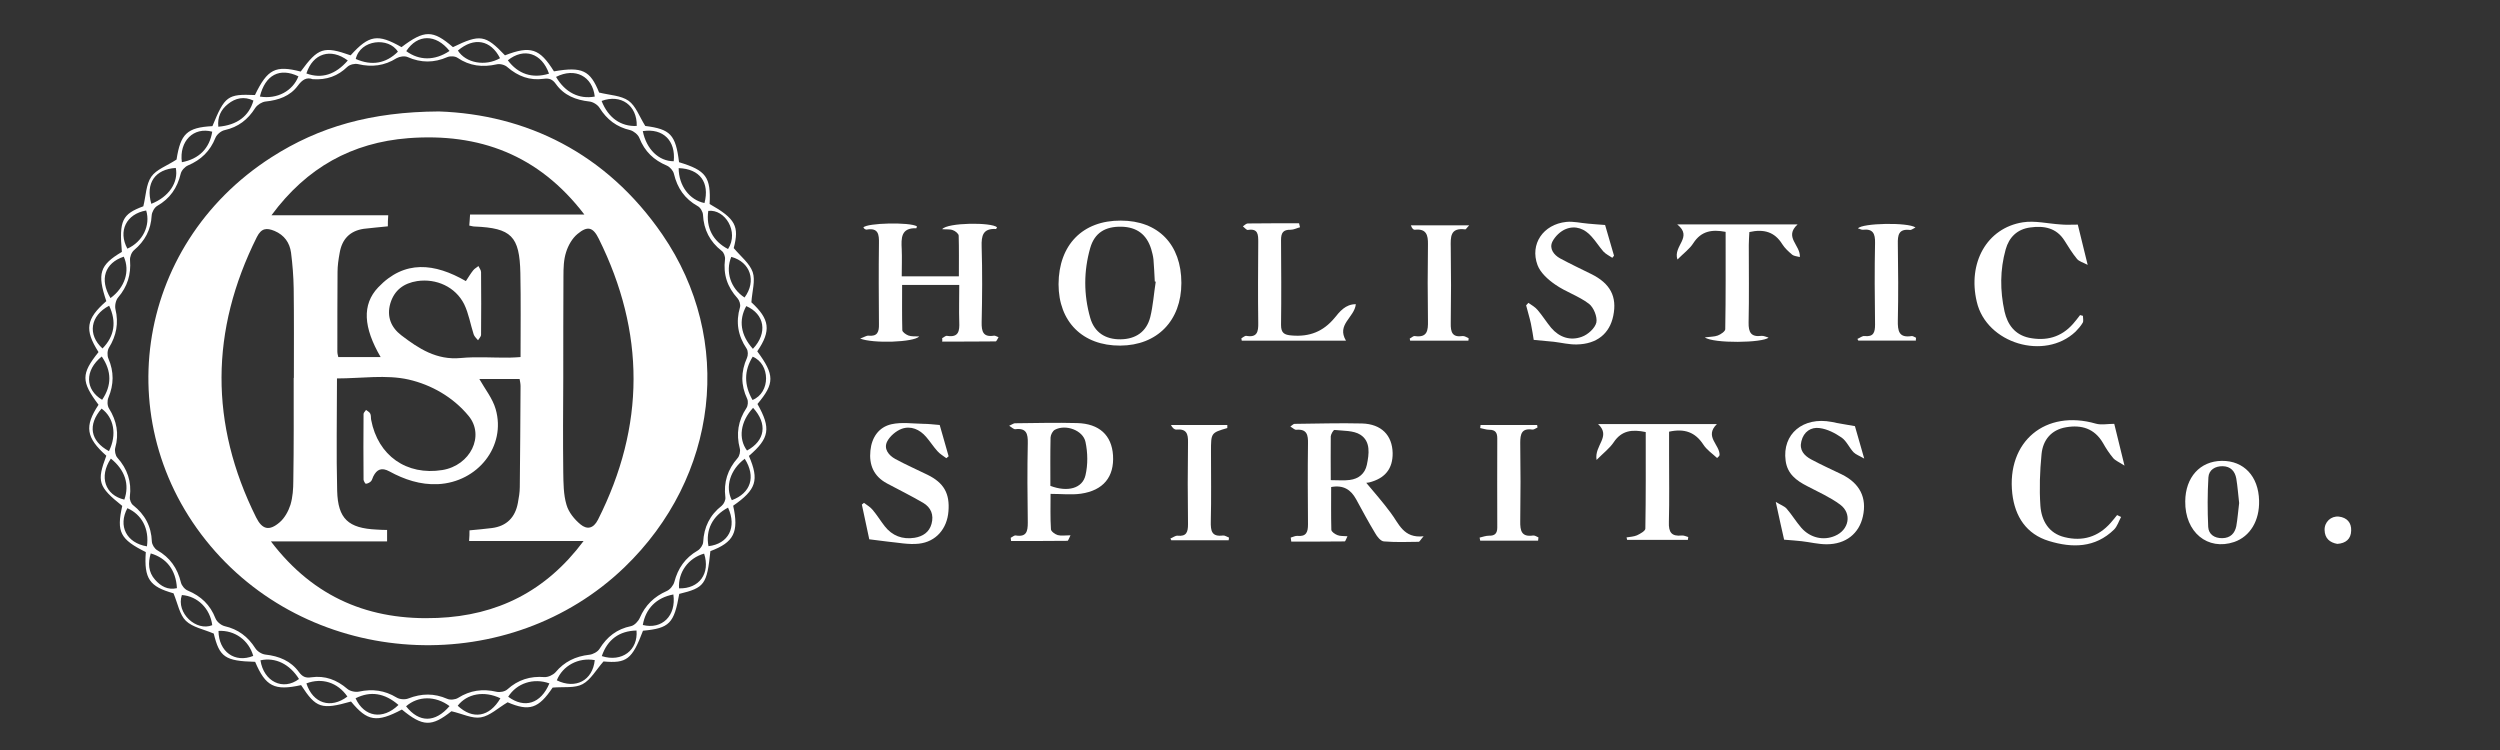
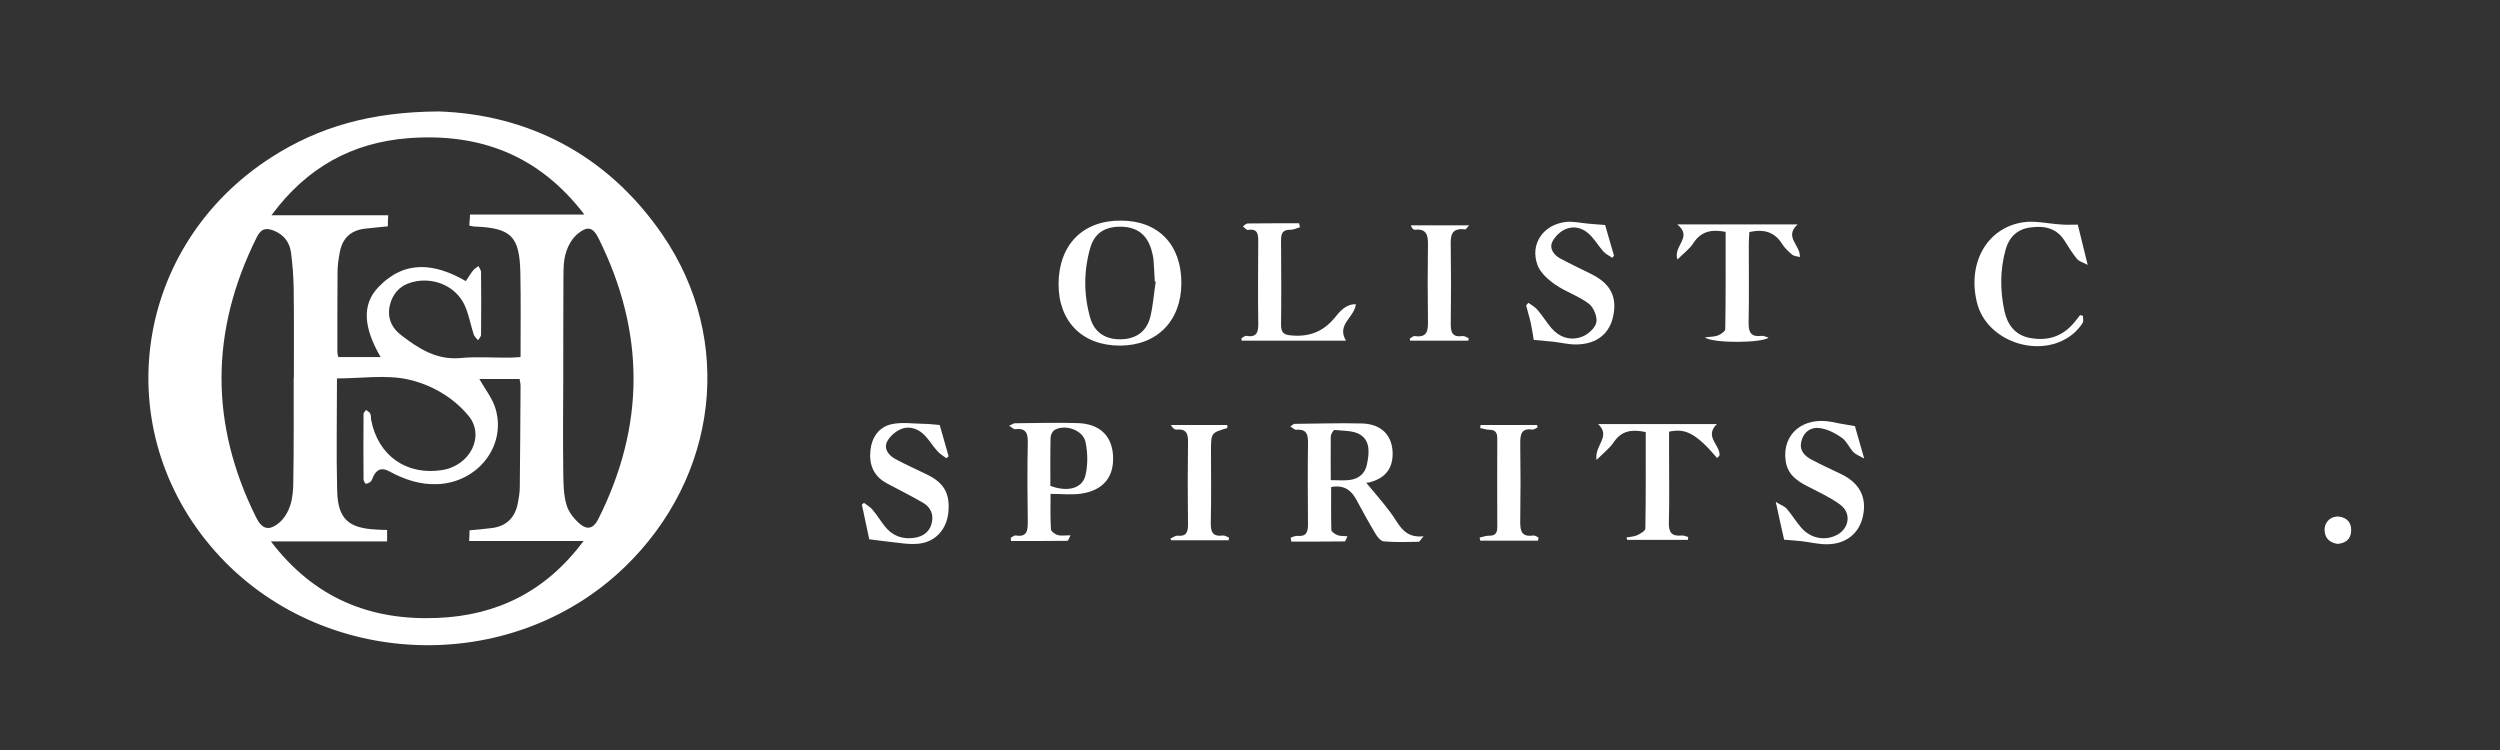
<svg xmlns="http://www.w3.org/2000/svg" width="200" height="60" viewBox="0 0 200 60" fill="none">
  <rect x="0" y="0" width="200" height="60" fill="#333333" stroke="none" />
-   <path d="M59.913 36.473C60.748 38.412 60.505 39.175 58.653 40.458C59.123 42.564 58.713 43.389 56.83 44.091C56.557 46.763 56.359 47.022 54.34 47.511C53.929 49.877 53.55 50.259 51.439 50.458C50.573 52.763 50.117 53.084 48.28 52.916C47.688 53.587 47.262 54.381 46.609 54.732C45.986 55.068 45.121 54.931 44.21 55.007C43.086 56.687 42.342 56.931 40.61 56.183C39.836 56.641 39.198 57.267 38.469 57.389C37.77 57.511 36.996 57.099 36.115 56.9C34.535 58.152 33.837 58.152 32.151 56.763C30.131 57.832 29.387 57.709 28.081 56.122C25.712 56.793 25.286 56.656 24.087 54.809C21.96 55.282 21.247 54.916 20.411 52.946C17.997 52.885 17.556 52.564 17.101 50.687C16.28 50.335 15.4 50.183 14.868 49.664C14.367 49.175 14.23 48.305 13.881 47.465C11.967 46.931 11.512 46.305 11.664 44.167C9.613 43.145 9.309 42.564 9.78 40.473C7.852 38.931 7.73 38.519 8.505 36.458C6.88 35.007 6.743 34.106 7.882 32.381C6.485 30.519 6.485 29.908 7.882 28.167C6.743 26.381 6.88 25.511 8.505 24.091C7.76 21.877 7.973 21.206 9.75 20.152C9.522 17.633 9.78 17.129 11.466 16.503C11.679 15.648 11.679 14.748 12.104 14.137C12.499 13.557 13.334 13.282 14.124 12.763C14.443 10.702 14.959 10.198 16.994 10.091C17.981 7.679 18.209 7.511 20.396 7.603C21.398 5.526 22.036 5.206 24.056 5.725C25.453 3.816 25.894 3.664 28.05 4.427C29.524 2.793 30.222 2.687 32.121 3.771C33.958 2.381 34.627 2.381 36.236 3.771C38.408 2.717 38.833 2.778 40.398 4.427C42.448 3.633 43.177 3.877 44.316 5.709C46.579 5.312 47.217 5.633 47.931 7.404C48.796 7.618 49.677 7.633 50.285 8.061C50.862 8.473 51.135 9.297 51.621 10.076C53.626 10.335 54.051 10.763 54.324 12.977C56.496 13.633 56.876 14.167 56.769 16.32C58.85 17.496 59.154 18.106 58.698 19.847C59.275 20.534 59.974 21.068 60.217 21.77C60.445 22.442 60.171 23.282 60.111 24.183C61.569 25.526 61.721 26.442 60.581 28.106C61.979 30 61.979 30.671 60.597 32.32C61.69 34.259 61.569 35.053 59.913 36.473ZM25.013 6.335C24.527 6.152 24.178 6.381 23.828 6.854C23.206 7.694 22.279 8.015 21.247 8.122C20.958 8.152 20.594 8.381 20.427 8.625C19.834 9.572 19.06 10.167 17.966 10.412C17.678 10.473 17.343 10.763 17.237 11.022C16.812 12.091 16.083 12.793 15.035 13.236C14.792 13.343 14.519 13.633 14.458 13.893C14.185 15.038 13.592 15.893 12.575 16.473C12.347 16.61 12.149 16.977 12.134 17.236C12.074 18.396 11.588 19.282 10.722 20.015C10.524 20.183 10.373 20.564 10.403 20.824C10.494 21.969 10.19 22.931 9.446 23.801C9.264 24.015 9.173 24.442 9.234 24.732C9.507 25.847 9.309 26.855 8.717 27.816C8.581 28.03 8.565 28.442 8.672 28.686C9.127 29.74 9.112 30.763 8.672 31.816C8.565 32.061 8.581 32.458 8.717 32.671C9.34 33.664 9.537 34.702 9.218 35.832C9.158 36.061 9.234 36.442 9.385 36.61C10.19 37.511 10.54 38.534 10.388 39.74C10.357 39.954 10.479 40.29 10.646 40.412C11.588 41.16 12.104 42.091 12.149 43.328C12.165 43.572 12.362 43.893 12.575 44.015C13.592 44.595 14.2 45.45 14.473 46.595C14.534 46.855 14.792 47.16 15.035 47.251C16.083 47.694 16.812 48.381 17.237 49.465C17.343 49.74 17.678 50.015 17.966 50.091C19.044 50.335 19.834 50.931 20.427 51.862C20.578 52.106 20.943 52.335 21.231 52.366C22.325 52.488 23.267 52.87 23.92 53.77C24.193 54.137 24.451 54.259 24.907 54.183C26 54.03 26.942 54.381 27.792 55.114C28.005 55.297 28.43 55.389 28.719 55.328C29.797 55.099 30.769 55.221 31.726 55.801C31.969 55.954 32.409 55.984 32.667 55.877C33.73 55.465 34.733 55.45 35.781 55.908C36.024 56.015 36.434 55.969 36.646 55.832C37.618 55.221 38.621 55.084 39.729 55.343C39.988 55.404 40.398 55.328 40.595 55.145C41.446 54.381 42.417 54.076 43.557 54.167C43.845 54.183 44.24 53.999 44.437 53.786C45.151 52.931 46.047 52.503 47.141 52.381C47.429 52.351 47.809 52.152 47.961 51.908C48.568 50.931 49.358 50.32 50.482 50.091C50.755 50.03 51.059 49.709 51.181 49.435C51.621 48.412 52.335 47.725 53.337 47.282C53.595 47.175 53.869 46.839 53.945 46.564C54.233 45.465 54.81 44.626 55.813 44.045C56.025 43.923 56.238 43.603 56.253 43.374C56.314 42.167 56.785 41.206 57.741 40.458C57.908 40.32 58.06 39.999 58.03 39.786C57.878 38.58 58.212 37.557 59.002 36.656C59.169 36.473 59.245 36.106 59.184 35.877C58.88 34.702 59.047 33.648 59.716 32.641C59.837 32.458 59.868 32.106 59.776 31.908C59.26 30.809 59.26 29.74 59.761 28.625C59.852 28.427 59.852 28.076 59.731 27.893C59.032 26.855 58.85 25.77 59.199 24.58C59.26 24.366 59.154 24.03 59.002 23.862C58.182 22.961 57.848 21.954 58 20.748C58.03 20.534 57.908 20.198 57.741 20.076C56.785 19.328 56.299 18.381 56.238 17.175C56.223 16.931 56.025 16.595 55.813 16.488C54.78 15.908 54.188 15.053 53.914 13.908C53.853 13.648 53.595 13.358 53.352 13.251C52.304 12.809 51.575 12.122 51.15 11.038C51.044 10.763 50.695 10.488 50.421 10.412C49.343 10.167 48.553 9.572 47.961 8.625C47.809 8.381 47.444 8.152 47.156 8.122C46.062 8 45.121 7.633 44.468 6.717C44.194 6.335 43.936 6.244 43.481 6.305C42.387 6.458 41.446 6.106 40.595 5.374C40.398 5.19 40.003 5.083 39.745 5.145C38.606 5.404 37.573 5.282 36.601 4.625C36.403 4.488 36.024 4.473 35.796 4.564C34.718 5.038 33.685 5.038 32.607 4.564C32.364 4.458 31.969 4.519 31.726 4.656C30.754 5.267 29.751 5.389 28.643 5.129C28.385 5.068 27.99 5.16 27.792 5.343C27.033 6.076 26.152 6.412 25.013 6.335ZM20.837 52.824C21.095 54.534 22.644 55.282 23.92 54.32C23.175 53.129 22.036 52.564 20.837 52.824ZM48.128 8.076C48.66 9.435 49.677 10.137 50.938 10.076C50.983 8.442 49.677 7.496 48.128 8.076ZM20.791 7.725C22.173 7.954 23.418 7.282 23.874 6.106C22.386 5.389 21.216 5.984 20.791 7.725ZM20.259 52.473C19.91 51.221 18.771 50.397 17.48 50.473C17.495 52.137 18.786 53.068 20.259 52.473ZM48.143 52.488C49.753 53.007 51.059 52.015 50.922 50.442C49.54 50.473 48.599 51.16 48.143 52.488ZM47.581 52.809C46.275 52.58 45.015 53.251 44.544 54.427C46.047 55.16 47.414 54.442 47.581 52.809ZM43.952 54.671C42.676 54.213 41.339 54.656 40.656 55.74C41.962 56.702 43.268 56.305 43.952 54.671ZM8.14 28.519C6.758 29.633 6.804 31.175 8.17 31.984C8.945 30.839 8.945 29.694 8.14 28.519ZM8.717 36.091C9.37 34.778 9.112 33.404 8.125 32.687C7.001 33.984 7.214 35.282 8.717 36.091ZM44.483 6.152C45.212 7.404 46.336 7.954 47.581 7.725C47.399 6.106 46.017 5.374 44.483 6.152ZM43.921 5.893C43.344 4.244 41.916 3.786 40.626 4.824C41.446 5.923 42.585 6.305 43.921 5.893ZM27.823 4.839C26.456 3.816 25.028 4.274 24.512 5.877C25.712 6.32 26.835 5.984 27.823 4.839ZM53.869 47.557C52.502 47.816 51.651 48.687 51.424 49.999C52.958 50.381 54.112 49.267 53.869 47.557ZM20.275 8.045C19.53 7.694 18.847 7.832 18.24 8.32C17.662 8.778 17.389 9.374 17.465 10.137C18.968 10.015 19.925 9.282 20.275 8.045ZM8.732 24.457C7.214 25.251 6.986 26.778 8.201 27.877C9.158 26.9 9.34 25.74 8.732 24.457ZM60.202 32C61.66 31.404 61.629 29.129 60.217 28.534C59.518 29.664 59.518 30.793 60.202 32ZM12.058 44.274C11.831 45.038 11.861 45.77 12.408 46.381C12.863 46.9 13.425 47.221 14.154 47.053C14.078 45.618 13.334 44.641 12.058 44.274ZM56.329 44.29C55.069 44.641 54.233 45.786 54.324 47.068C55.934 47.114 56.845 45.877 56.329 44.29ZM16.979 50.015C16.812 48.687 15.81 47.694 14.549 47.603C14.063 49.053 15.719 50.534 16.979 50.015ZM54.294 13.45C54.294 14.854 55.16 15.999 56.359 16.244C56.785 14.595 55.995 13.511 54.294 13.45ZM12.104 16.305C13.516 15.755 14.291 14.58 14.063 13.435C12.408 13.541 11.633 14.641 12.104 16.305ZM24.512 54.671C25.028 56.274 26.456 56.732 27.792 55.725C27.018 54.595 25.757 54.198 24.512 54.671ZM14.549 12.977C15.931 12.717 16.766 11.862 16.979 10.534C15.491 10.137 14.321 11.282 14.549 12.977ZM31.878 56.397C30.769 55.435 29.63 55.267 28.445 55.862C29.129 57.358 30.617 57.618 31.878 56.397ZM60.247 32.626C59.23 33.725 59.047 35.084 59.761 36.045C61.219 35.251 61.417 33.908 60.247 32.626ZM59.579 36.702C58.41 37.572 58 38.946 58.546 40.015C60.065 39.45 60.49 38.137 59.579 36.702ZM59.564 23.801C60.536 22.488 60.035 20.961 58.501 20.549C58.015 21.74 58.455 23.084 59.564 23.801ZM58.243 40.61C56.997 41.267 56.435 42.397 56.678 43.694C58.273 43.511 58.972 42.183 58.243 40.61ZM31.832 4.137C31.103 2.946 28.825 3.16 28.46 4.717C29.736 5.282 30.875 5.083 31.832 4.137ZM35.963 4.076C34.87 2.702 33.396 2.717 32.5 4.091C33.533 4.854 34.778 4.87 35.963 4.076ZM8.869 36.687C7.897 38.137 8.413 39.618 9.947 39.969C10.373 38.763 10.008 37.603 8.869 36.687ZM60.232 27.908C61.432 26.641 61.174 25.129 59.701 24.488C59.078 25.618 59.245 26.809 60.232 27.908ZM11.755 43.709C11.952 42.305 11.345 41.16 10.19 40.656C9.431 42.076 10.114 43.435 11.755 43.709ZM8.839 23.847C9.993 23.007 10.418 21.679 9.902 20.534C8.383 21.038 7.943 22.351 8.839 23.847ZM10.19 19.893C11.421 19.343 12.058 18.03 11.694 16.839C10.099 17.114 9.431 18.488 10.19 19.893ZM51.424 10.488C51.712 11.938 52.699 12.9 53.899 12.9C54.066 11.267 53.064 10.244 51.424 10.488ZM35.963 56.488C34.839 55.648 33.442 55.664 32.485 56.503C33.533 57.832 34.809 57.832 35.963 56.488ZM58.243 19.923C59.139 18.534 58 16.717 56.663 16.87C56.466 18.198 57.028 19.297 58.243 19.923ZM36.631 4.045C37.269 5.053 38.833 5.328 40.003 4.656C39.259 3.19 37.922 2.946 36.631 4.045ZM40.033 55.862C38.727 55.236 37.36 55.496 36.616 56.458C37.816 57.587 39.152 57.374 40.033 55.862Z" fill="white" />
-   <path d="M75.373 27.052C75.51 26.991 75.647 26.839 75.768 26.869C76.71 27.022 76.771 26.457 76.74 25.755C76.71 24.793 76.74 23.831 76.74 22.793C75.206 22.793 73.733 22.793 72.169 22.793C72.169 23.999 72.154 25.205 72.184 26.411C72.184 26.564 72.473 26.762 72.67 26.839C72.913 26.93 73.186 26.9 73.536 26.915C73.126 27.388 69.815 27.495 68.812 27.083C69.131 26.976 69.314 26.839 69.481 26.854C70.195 26.93 70.331 26.549 70.316 25.938C70.301 23.785 70.286 21.633 70.316 19.48C70.331 18.747 70.27 18.213 69.344 18.365C69.299 18.381 69.223 18.35 69.177 18.32C69.131 18.289 69.101 18.243 69.071 18.197C69.359 17.831 72.791 17.755 73.353 18.106C73.338 18.152 73.323 18.259 73.308 18.259C72.063 18.213 72.093 19.052 72.138 19.938C72.169 20.64 72.138 21.343 72.138 22.106C73.688 22.106 75.161 22.106 76.71 22.106C76.71 20.991 76.725 19.923 76.695 18.854C76.695 18.701 76.421 18.472 76.224 18.411C75.996 18.32 75.707 18.365 75.373 18.335C75.799 17.8 79.322 17.77 79.763 18.182C79.732 18.228 79.702 18.32 79.686 18.32C78.639 18.259 78.502 18.839 78.532 19.739C78.593 21.755 78.578 23.77 78.532 25.77C78.517 26.533 78.654 26.991 79.519 26.854C79.611 26.839 79.717 26.915 79.884 26.976C79.793 27.129 79.717 27.312 79.656 27.312C78.229 27.327 76.801 27.327 75.373 27.327C75.388 27.251 75.388 27.159 75.373 27.052Z" fill="white" />
  <path d="M109.301 38.626C109.939 39.389 110.623 40.168 111.245 41.008C111.914 41.878 112.263 43.084 113.888 42.901C113.645 43.176 113.569 43.344 113.493 43.344C112.567 43.359 111.64 43.389 110.714 43.313C110.456 43.298 110.167 42.931 110.015 42.657C109.468 41.756 108.983 40.84 108.481 39.924C108.071 39.191 107.494 38.779 106.492 38.962C106.492 40.092 106.477 41.237 106.507 42.382C106.507 42.535 106.796 42.733 106.993 42.809C107.206 42.901 107.464 42.87 107.798 42.901C107.692 43.099 107.631 43.313 107.585 43.313C106.158 43.328 104.73 43.328 103.302 43.328C103.287 43.222 103.272 43.115 103.257 43.008C103.439 42.962 103.621 42.855 103.788 42.87C104.517 42.947 104.639 42.55 104.639 41.954C104.624 39.802 104.609 37.649 104.639 35.496C104.654 34.794 104.563 34.306 103.697 34.382C103.576 34.397 103.439 34.245 103.227 34.122C103.394 34.016 103.47 33.909 103.561 33.909C105.368 33.893 107.16 33.832 108.967 33.878C110.516 33.924 111.382 34.825 111.412 36.245C111.428 37.496 110.805 38.275 109.529 38.596C109.377 38.611 109.225 38.641 109.301 38.626ZM106.461 38.412C107.039 38.412 107.525 38.458 107.98 38.397C108.694 38.306 109.195 37.893 109.347 37.191C109.529 36.321 109.666 35.313 108.831 34.779C108.284 34.428 107.464 34.474 106.765 34.397C106.674 34.382 106.477 34.733 106.461 34.901C106.446 36.031 106.461 37.16 106.461 38.412Z" fill="white" />
  <path d="M89.665 17.648C92.657 17.648 94.51 19.557 94.51 22.641C94.51 25.648 92.581 27.633 89.619 27.648C86.612 27.664 84.684 25.74 84.684 22.733C84.699 19.587 86.612 17.633 89.665 17.648ZM92.459 22.534C92.429 22.534 92.414 22.519 92.383 22.519C92.353 21.923 92.323 21.328 92.277 20.748C92.247 20.473 92.171 20.183 92.095 19.923C91.731 18.748 90.941 18.168 89.726 18.137C88.42 18.107 87.569 18.626 87.22 19.832C86.688 21.694 86.688 23.572 87.22 25.435C87.554 26.595 88.435 27.16 89.65 27.145C90.85 27.129 91.715 26.549 92.019 25.374C92.247 24.458 92.308 23.481 92.459 22.534Z" fill="white" />
  <path d="M80.734 34.06C81.008 33.938 81.099 33.861 81.19 33.861C82.845 33.846 84.516 33.8 86.171 33.846C87.948 33.892 88.936 34.823 89.042 36.426C89.148 38.151 88.267 39.235 86.475 39.495C85.716 39.602 84.911 39.51 84.045 39.51C84.045 40.441 84.015 41.403 84.076 42.35C84.091 42.518 84.41 42.747 84.622 42.808C84.896 42.884 85.215 42.823 85.64 42.823C85.518 43.067 85.458 43.266 85.397 43.266C83.893 43.281 82.39 43.281 80.886 43.281C80.871 43.19 80.871 43.098 80.856 43.022C80.993 42.961 81.144 42.808 81.266 42.838C82.116 42.976 82.223 42.518 82.223 41.816C82.192 39.693 82.177 37.571 82.223 35.449C82.238 34.701 82.116 34.228 81.236 34.335C81.099 34.35 80.993 34.228 80.734 34.06ZM84.03 38.869C85.397 39.388 86.597 39.083 86.84 38.014C87.037 37.174 87.022 36.212 86.84 35.358C86.642 34.411 85.245 33.922 84.394 34.38C84.212 34.472 84.06 34.777 84.045 34.991C84.015 36.289 84.03 37.587 84.03 38.869Z" fill="white" />
  <path d="M122.697 27.19C122.652 26.899 122.576 26.396 122.47 25.877C122.363 25.388 122.211 24.915 122.09 24.426C122.151 24.365 122.211 24.304 122.272 24.228C122.53 24.411 122.819 24.564 123.016 24.808C123.396 25.251 123.715 25.77 124.095 26.228C124.748 26.991 125.628 27.281 126.54 26.945C127.026 26.777 127.603 26.258 127.709 25.8C127.8 25.358 127.496 24.594 127.117 24.304C126.297 23.678 125.264 23.358 124.413 22.762C123.836 22.365 123.229 21.816 123.001 21.205C122.378 19.525 123.457 17.953 125.294 17.754C125.871 17.693 126.464 17.846 127.056 17.892C127.466 17.922 127.876 17.968 128.408 17.999C128.62 18.716 128.863 19.587 129.122 20.457C129.076 20.518 129.03 20.564 128.985 20.625C128.742 20.457 128.468 20.335 128.271 20.121C127.937 19.739 127.664 19.296 127.329 18.93C126.783 18.304 126.054 18.014 125.279 18.319C124.839 18.487 124.398 18.915 124.186 19.342C123.927 19.892 124.307 20.396 124.808 20.671C125.628 21.113 126.464 21.51 127.299 21.922C128.818 22.671 129.38 23.724 129.061 25.266C128.772 26.686 127.755 27.525 126.145 27.556C125.537 27.571 124.93 27.419 124.307 27.342C123.821 27.296 123.35 27.251 122.697 27.19Z" fill="white" />
  <path d="M69.541 43.144C69.374 42.35 69.162 41.358 68.949 40.366C69.01 40.32 69.055 40.274 69.116 40.228C69.359 40.411 69.633 40.564 69.815 40.793C70.164 41.205 70.438 41.663 70.772 42.091C71.379 42.869 72.199 43.175 73.171 43.022C73.824 42.915 74.341 42.579 74.523 41.907C74.72 41.19 74.477 40.595 73.855 40.228C72.913 39.678 71.926 39.19 70.954 38.671C69.906 38.106 69.511 37.205 69.633 36.045C69.739 34.992 70.301 34.167 71.318 33.938C72.138 33.755 73.035 33.892 73.885 33.907C74.265 33.907 74.629 33.953 75.176 33.999C75.389 34.717 75.632 35.617 75.89 36.503C75.829 36.549 75.768 36.595 75.707 36.656C75.465 36.472 75.191 36.32 74.994 36.091C74.675 35.74 74.417 35.327 74.098 34.961C73.581 34.35 72.868 34.045 72.138 34.304C71.683 34.472 71.182 34.9 70.969 35.327C70.681 35.907 71.091 36.427 71.622 36.717C72.457 37.175 73.338 37.556 74.204 37.984C75.51 38.625 75.996 39.48 75.875 40.915C75.768 42.289 74.887 43.343 73.505 43.495C72.685 43.587 71.835 43.404 70.999 43.327C70.605 43.282 70.149 43.221 69.541 43.144Z" fill="white" />
  <path d="M148.394 34.091C148.576 34.733 148.819 35.587 149.138 36.687C148.743 36.458 148.47 36.366 148.287 36.183C147.938 35.816 147.725 35.282 147.33 35.007C146.799 34.641 146.176 34.32 145.554 34.244C144.885 34.152 144.293 34.534 144.111 35.297C143.929 36 144.323 36.443 144.885 36.748C145.675 37.175 146.495 37.542 147.315 37.939C148.788 38.656 149.366 39.816 149.031 41.313C148.728 42.687 147.665 43.542 146.131 43.542C145.462 43.542 144.809 43.374 144.141 43.297C143.731 43.252 143.321 43.221 142.729 43.175C142.562 42.427 142.334 41.435 142.061 40.152C142.455 40.397 142.744 40.488 142.926 40.687C143.351 41.175 143.686 41.74 144.111 42.229C144.825 43.038 145.888 43.267 146.799 42.87C147.923 42.397 148.181 41.084 147.209 40.366C146.404 39.771 145.462 39.358 144.566 38.885C143.701 38.443 142.987 37.908 142.85 36.855C142.562 34.717 144.248 33.313 146.541 33.755C147.088 33.878 147.649 33.954 148.394 34.091Z" fill="white" />
-   <path d="M137.368 36.641C136.989 36.29 136.533 35.985 136.26 35.557C135.622 34.58 134.756 34.26 133.526 34.535C133.526 35.145 133.526 35.786 133.526 36.428C133.526 38.214 133.556 40 133.511 41.771C133.48 42.58 133.723 42.931 134.544 42.84C134.711 42.825 134.893 42.916 135.06 42.962C135.045 43.038 135.045 43.115 135.03 43.191C133.405 43.191 131.795 43.191 130.17 43.191C130.154 43.13 130.139 43.054 130.124 42.992C130.413 42.947 130.716 42.931 130.959 42.825C131.218 42.703 131.628 42.473 131.628 42.29C131.673 39.725 131.658 37.16 131.658 34.565C130.58 34.336 129.729 34.428 129.091 35.389C128.772 35.863 128.286 36.229 127.725 36.794C127.527 35.618 128.924 34.931 127.846 33.924C131.066 33.924 134.134 33.924 137.353 33.924C136.32 34.931 137.596 35.573 137.566 36.412C137.535 36.489 137.459 36.565 137.368 36.641Z" fill="white" />
+   <path d="M137.368 36.641C135.622 34.58 134.756 34.26 133.526 34.535C133.526 35.145 133.526 35.786 133.526 36.428C133.526 38.214 133.556 40 133.511 41.771C133.48 42.58 133.723 42.931 134.544 42.84C134.711 42.825 134.893 42.916 135.06 42.962C135.045 43.038 135.045 43.115 135.03 43.191C133.405 43.191 131.795 43.191 130.17 43.191C130.154 43.13 130.139 43.054 130.124 42.992C130.413 42.947 130.716 42.931 130.959 42.825C131.218 42.703 131.628 42.473 131.628 42.29C131.673 39.725 131.658 37.16 131.658 34.565C130.58 34.336 129.729 34.428 129.091 35.389C128.772 35.863 128.286 36.229 127.725 36.794C127.527 35.618 128.924 34.931 127.846 33.924C131.066 33.924 134.134 33.924 137.353 33.924C136.32 34.931 137.596 35.573 137.566 36.412C137.535 36.489 137.459 36.565 137.368 36.641Z" fill="white" />
  <path d="M136.38 26.991C136.835 26.93 137.154 26.945 137.428 26.839C137.671 26.747 138.02 26.503 138.02 26.335C138.066 23.739 138.05 21.144 138.05 18.549C136.942 18.335 136.091 18.488 135.469 19.449C135.18 19.907 134.694 20.259 134.193 20.762C133.828 19.648 135.469 18.991 134.178 17.953C137.489 17.953 140.572 17.953 143.806 17.953C142.698 18.976 144.049 19.602 143.989 20.564C143.761 20.503 143.518 20.488 143.381 20.381C143.077 20.121 142.774 19.846 142.576 19.526C141.969 18.549 141.103 18.304 139.949 18.564C139.934 18.9 139.903 19.251 139.903 19.602C139.903 21.663 139.934 23.739 139.888 25.8C139.873 26.594 140.086 26.976 140.921 26.869C141.088 26.854 141.27 26.945 141.483 27.007C141.042 27.434 137.078 27.495 136.38 26.991Z" fill="white" />
-   <path d="M169.687 41.357C169.504 41.693 169.383 42.105 169.125 42.365C167.606 43.846 165.768 43.846 163.916 43.281C162.108 42.731 161.197 41.327 160.984 39.495C160.514 35.312 163.642 32.731 167.667 33.892C168.092 34.014 168.593 33.907 169.14 33.907C169.368 34.808 169.626 35.877 169.96 37.251C169.52 36.961 169.231 36.854 169.049 36.64C168.745 36.273 168.472 35.861 168.244 35.449C167.561 34.273 166.513 33.968 165.282 34.182C164.098 34.38 163.43 35.205 163.323 36.334C163.187 37.709 163.141 39.098 163.232 40.472C163.323 41.663 163.9 42.67 165.176 42.976C166.604 43.327 167.849 42.961 168.851 41.831C169.034 41.632 169.201 41.403 169.368 41.205C169.474 41.251 169.58 41.312 169.687 41.357Z" fill="white" />
  <path d="M166.224 17.969C166.437 18.824 166.695 19.877 167.014 21.19C166.634 20.992 166.33 20.916 166.163 20.717C165.784 20.259 165.48 19.755 165.161 19.251C164.508 18.213 163.506 18.045 162.412 18.198C161.379 18.335 160.726 18.977 160.453 19.954C159.997 21.587 159.997 23.251 160.362 24.916C160.605 25.984 161.197 26.778 162.321 27.022C163.688 27.297 164.888 26.992 165.844 25.908C166.042 25.679 166.224 25.45 166.406 25.206C166.482 25.221 166.558 25.251 166.634 25.267C166.634 25.45 166.695 25.679 166.619 25.816C166.467 26.076 166.254 26.32 166.042 26.534C163.566 28.87 158.919 27.48 158.144 24.152C157.4 21.022 158.949 18.244 161.82 17.786C162.792 17.633 163.824 17.893 164.827 17.954C165.252 17.999 165.662 17.969 166.224 17.969Z" fill="white" />
  <path d="M107.677 27.251C104.852 27.251 102.103 27.251 99.339 27.251C99.324 27.19 99.324 27.128 99.309 27.067C99.445 26.991 99.582 26.854 99.704 26.869C100.569 27.022 100.675 26.548 100.66 25.831C100.63 23.678 100.645 21.526 100.66 19.373C100.66 18.777 100.66 18.258 99.825 18.396C99.719 18.411 99.567 18.212 99.43 18.106C99.552 18.029 99.673 17.892 99.81 17.877C101.177 17.861 102.559 17.861 103.925 17.861C103.956 17.968 103.971 18.075 104.001 18.182C103.758 18.243 103.5 18.38 103.257 18.38C102.65 18.365 102.483 18.625 102.483 19.205C102.498 21.464 102.513 23.739 102.483 25.999C102.483 26.64 102.741 26.793 103.333 26.838C104.746 26.961 105.854 26.533 106.765 25.434C107.176 24.93 107.631 24.335 108.466 24.335C108.36 25.403 106.902 25.953 107.677 27.251Z" fill="white" />
  <path d="M117.472 27.251C115.923 27.251 114.374 27.251 112.81 27.251C112.794 27.19 112.794 27.128 112.779 27.083C112.916 27.022 113.053 26.869 113.174 26.884C114.192 27.037 114.252 26.442 114.237 25.663C114.207 23.632 114.207 21.587 114.237 19.556C114.252 18.793 114.101 18.274 113.189 18.38C113.083 18.396 112.962 18.289 112.87 18.029C114.374 18.029 115.893 18.029 117.533 18.029C117.351 18.212 117.275 18.365 117.214 18.35C115.999 18.197 116.045 18.961 116.06 19.816C116.09 21.831 116.09 23.831 116.06 25.846C116.045 26.579 116.181 27.006 117.017 26.884C117.168 26.869 117.335 26.991 117.487 27.052C117.487 27.098 117.487 27.174 117.472 27.251Z" fill="white" />
  <path d="M123.047 43.252C121.498 43.252 119.964 43.252 118.415 43.252C118.4 43.176 118.384 43.084 118.369 43.008C118.627 42.947 118.87 42.855 119.128 42.855C119.599 42.87 119.782 42.657 119.782 42.199C119.782 39.817 119.766 37.45 119.782 35.069C119.782 34.611 119.63 34.382 119.144 34.382C118.901 34.382 118.658 34.29 118.415 34.244C118.43 34.168 118.43 34.076 118.445 34C119.949 34 121.467 34 122.971 34C122.986 34.061 122.986 34.137 123.001 34.199C122.865 34.26 122.713 34.382 122.591 34.366C121.741 34.244 121.619 34.702 121.619 35.42C121.65 37.511 121.65 39.603 121.619 41.695C121.604 42.473 121.726 42.977 122.652 42.84C122.789 42.824 122.925 42.931 123.077 42.992C123.062 43.084 123.062 43.16 123.047 43.252Z" fill="white" />
-   <path d="M153.269 27.25C151.736 27.25 150.202 27.25 148.668 27.25C148.637 27.205 148.622 27.159 148.592 27.113C148.789 27.037 148.987 26.854 149.169 26.884C149.883 26.96 150.004 26.594 150.004 25.968C149.974 23.785 149.959 21.602 150.004 19.434C150.019 18.686 149.837 18.289 149.032 18.38C148.911 18.396 148.789 18.304 148.637 18.273C148.956 17.846 152.632 17.77 153.239 18.197C153.072 18.273 152.92 18.411 152.799 18.396C151.887 18.289 151.811 18.808 151.827 19.525C151.857 21.556 151.872 23.602 151.827 25.632C151.811 26.472 151.903 27.052 152.935 26.884C153.042 26.869 153.163 26.976 153.285 27.021C153.269 27.098 153.269 27.174 153.269 27.25Z" fill="white" />
  <path d="M98.185 34.244C96.879 34.626 96.879 34.626 96.879 36.122C96.879 37.985 96.909 39.863 96.864 41.725C96.849 42.458 96.924 42.962 97.836 42.84C97.988 42.824 98.155 42.947 98.322 43.008C98.307 43.084 98.307 43.145 98.291 43.221C96.757 43.221 95.239 43.221 93.705 43.221C93.674 43.176 93.659 43.13 93.629 43.084C93.826 43.008 94.024 42.84 94.206 42.855C94.92 42.931 95.041 42.565 95.041 41.939C95.011 39.756 95.011 37.572 95.041 35.389C95.056 34.702 94.92 34.29 94.115 34.366C93.963 34.382 93.796 34.244 93.674 34C95.178 34 96.681 34 98.185 34C98.185 34.092 98.185 34.168 98.185 34.244Z" fill="white" />
-   <path d="M174.819 40.106C174.834 38.182 176.003 36.885 177.75 36.869C179.512 36.854 180.681 38.106 180.727 40.045C180.772 41.648 180.013 42.915 178.737 43.358C176.611 44.075 174.788 42.579 174.819 40.106ZM179.132 40.243C179.056 39.587 179.01 38.93 178.904 38.289C178.798 37.694 178.448 37.312 177.826 37.297C177.218 37.282 176.702 37.587 176.672 38.197C176.596 39.511 176.596 40.839 176.656 42.152C176.687 42.732 177.142 43.068 177.795 43.053C178.433 43.037 178.783 42.671 178.904 42.091C179.01 41.48 179.056 40.854 179.132 40.243Z" fill="white" />
  <path d="M186.985 43.511C186.377 43.404 185.982 43.068 185.967 42.396C185.952 41.755 186.483 41.266 187.106 41.327C187.759 41.404 188.124 41.816 188.093 42.457C188.078 43.114 187.668 43.465 186.985 43.511Z" fill="white" />
  <path d="M35.113 8.916C42.054 9.16 48.478 12.198 52.989 18.763C58.775 27.191 57.469 38.153 49.951 45.389C40.824 54.168 25.652 53.588 17.238 44.137C8.566 34.382 10.647 19.679 21.718 12.58C25.53 10.137 29.692 8.947 35.113 8.916ZM37.559 42.428C38.181 42.366 38.774 42.321 39.351 42.244C40.535 42.092 41.219 41.389 41.431 40.229C41.507 39.817 41.583 39.389 41.583 38.962C41.614 36.275 41.629 33.572 41.644 30.886C41.644 30.687 41.598 30.504 41.568 30.321C40.429 30.321 39.32 30.321 38.348 30.321C38.804 31.13 39.411 31.878 39.654 32.733C40.505 35.695 38.227 38.58 35.022 38.733C33.625 38.794 32.349 38.366 31.15 37.71C30.527 37.374 30.147 37.542 29.859 38.122C29.798 38.244 29.768 38.412 29.676 38.504C29.57 38.611 29.418 38.687 29.266 38.702C29.221 38.702 29.099 38.489 29.084 38.382C29.069 36.626 29.069 34.87 29.084 33.114C29.084 33.008 29.221 32.901 29.282 32.794C29.403 32.886 29.555 32.962 29.616 33.084C29.692 33.221 29.661 33.42 29.692 33.588C30.238 36.458 32.532 38.061 35.387 37.603C37.635 37.237 38.804 34.855 37.483 33.267C36.237 31.756 34.491 30.779 32.699 30.366C30.891 29.954 28.902 30.275 26.958 30.275C26.958 33.328 26.897 36.305 26.973 39.267C27.034 41.511 27.869 42.26 30.132 42.366C30.405 42.382 30.679 42.397 30.967 42.397C30.967 42.718 30.967 42.962 30.967 43.313C27.899 43.313 24.877 43.313 21.673 43.313C25.136 47.863 29.631 49.664 35.007 49.435C39.761 49.237 43.664 47.328 46.686 43.282C43.497 43.282 40.52 43.282 37.528 43.282C37.559 42.931 37.559 42.687 37.559 42.428ZM31.028 18.107C30.329 18.183 29.707 18.229 29.099 18.305C27.976 18.473 27.353 19.145 27.171 20.244C27.079 20.748 27.003 21.252 27.003 21.756C26.988 23.878 26.988 26 26.988 28.122C26.988 28.275 27.034 28.443 27.064 28.565C28.218 28.565 29.312 28.565 30.451 28.565C29.069 26.198 28.947 24.366 30.253 22.992C32.365 20.763 34.779 21.053 37.27 22.488C37.483 22.168 37.65 21.878 37.862 21.618C37.969 21.481 38.136 21.405 38.272 21.282C38.348 21.45 38.485 21.603 38.485 21.771C38.5 23.435 38.5 25.114 38.485 26.779C38.485 26.931 38.318 27.084 38.242 27.221C38.12 27.069 37.953 26.931 37.893 26.748C37.635 25.954 37.498 25.084 37.133 24.336C36.435 22.947 34.901 22.259 33.367 22.488C32.304 22.657 31.544 23.206 31.226 24.275C30.922 25.328 31.286 26.198 32.106 26.824C33.504 27.893 34.931 28.824 36.86 28.641C38.151 28.519 39.442 28.626 40.748 28.611C41.052 28.611 41.34 28.58 41.644 28.565C41.644 26.259 41.674 24.061 41.629 21.847C41.568 18.886 40.9 18.244 37.969 18.122C37.832 18.122 37.711 18.076 37.543 18.046C37.559 17.771 37.589 17.527 37.604 17.16C40.626 17.16 43.618 17.16 46.747 17.16C43.087 12.366 38.318 10.626 32.668 11.053C28.173 11.405 24.543 13.389 21.718 17.221C24.953 17.221 27.991 17.221 31.058 17.221C31.028 17.588 31.028 17.832 31.028 18.107ZM23.495 30.229H23.51C23.51 27.847 23.526 25.466 23.495 23.084C23.48 22.122 23.404 21.16 23.283 20.214C23.176 19.42 22.751 18.809 21.961 18.473C21.323 18.214 20.913 18.244 20.549 18.962C16.813 26.443 16.767 33.908 20.488 41.389C20.974 42.366 21.536 42.504 22.371 41.786C22.766 41.45 23.07 40.901 23.237 40.382C23.419 39.771 23.465 39.099 23.465 38.458C23.51 35.725 23.495 32.977 23.495 30.229ZM45.061 30.229C45.046 32.748 45.031 35.267 45.061 37.786C45.076 38.657 45.076 39.572 45.319 40.382C45.486 40.977 45.957 41.557 46.443 41.954C46.944 42.366 47.461 42.321 47.84 41.572C51.622 34.076 51.622 26.595 47.901 19.099C47.445 18.168 47.005 18.046 46.2 18.718C45.775 19.069 45.456 19.634 45.289 20.168C45.091 20.779 45.076 21.45 45.076 22.092C45.061 24.794 45.061 27.511 45.061 30.229Z" fill="white" />
</svg>